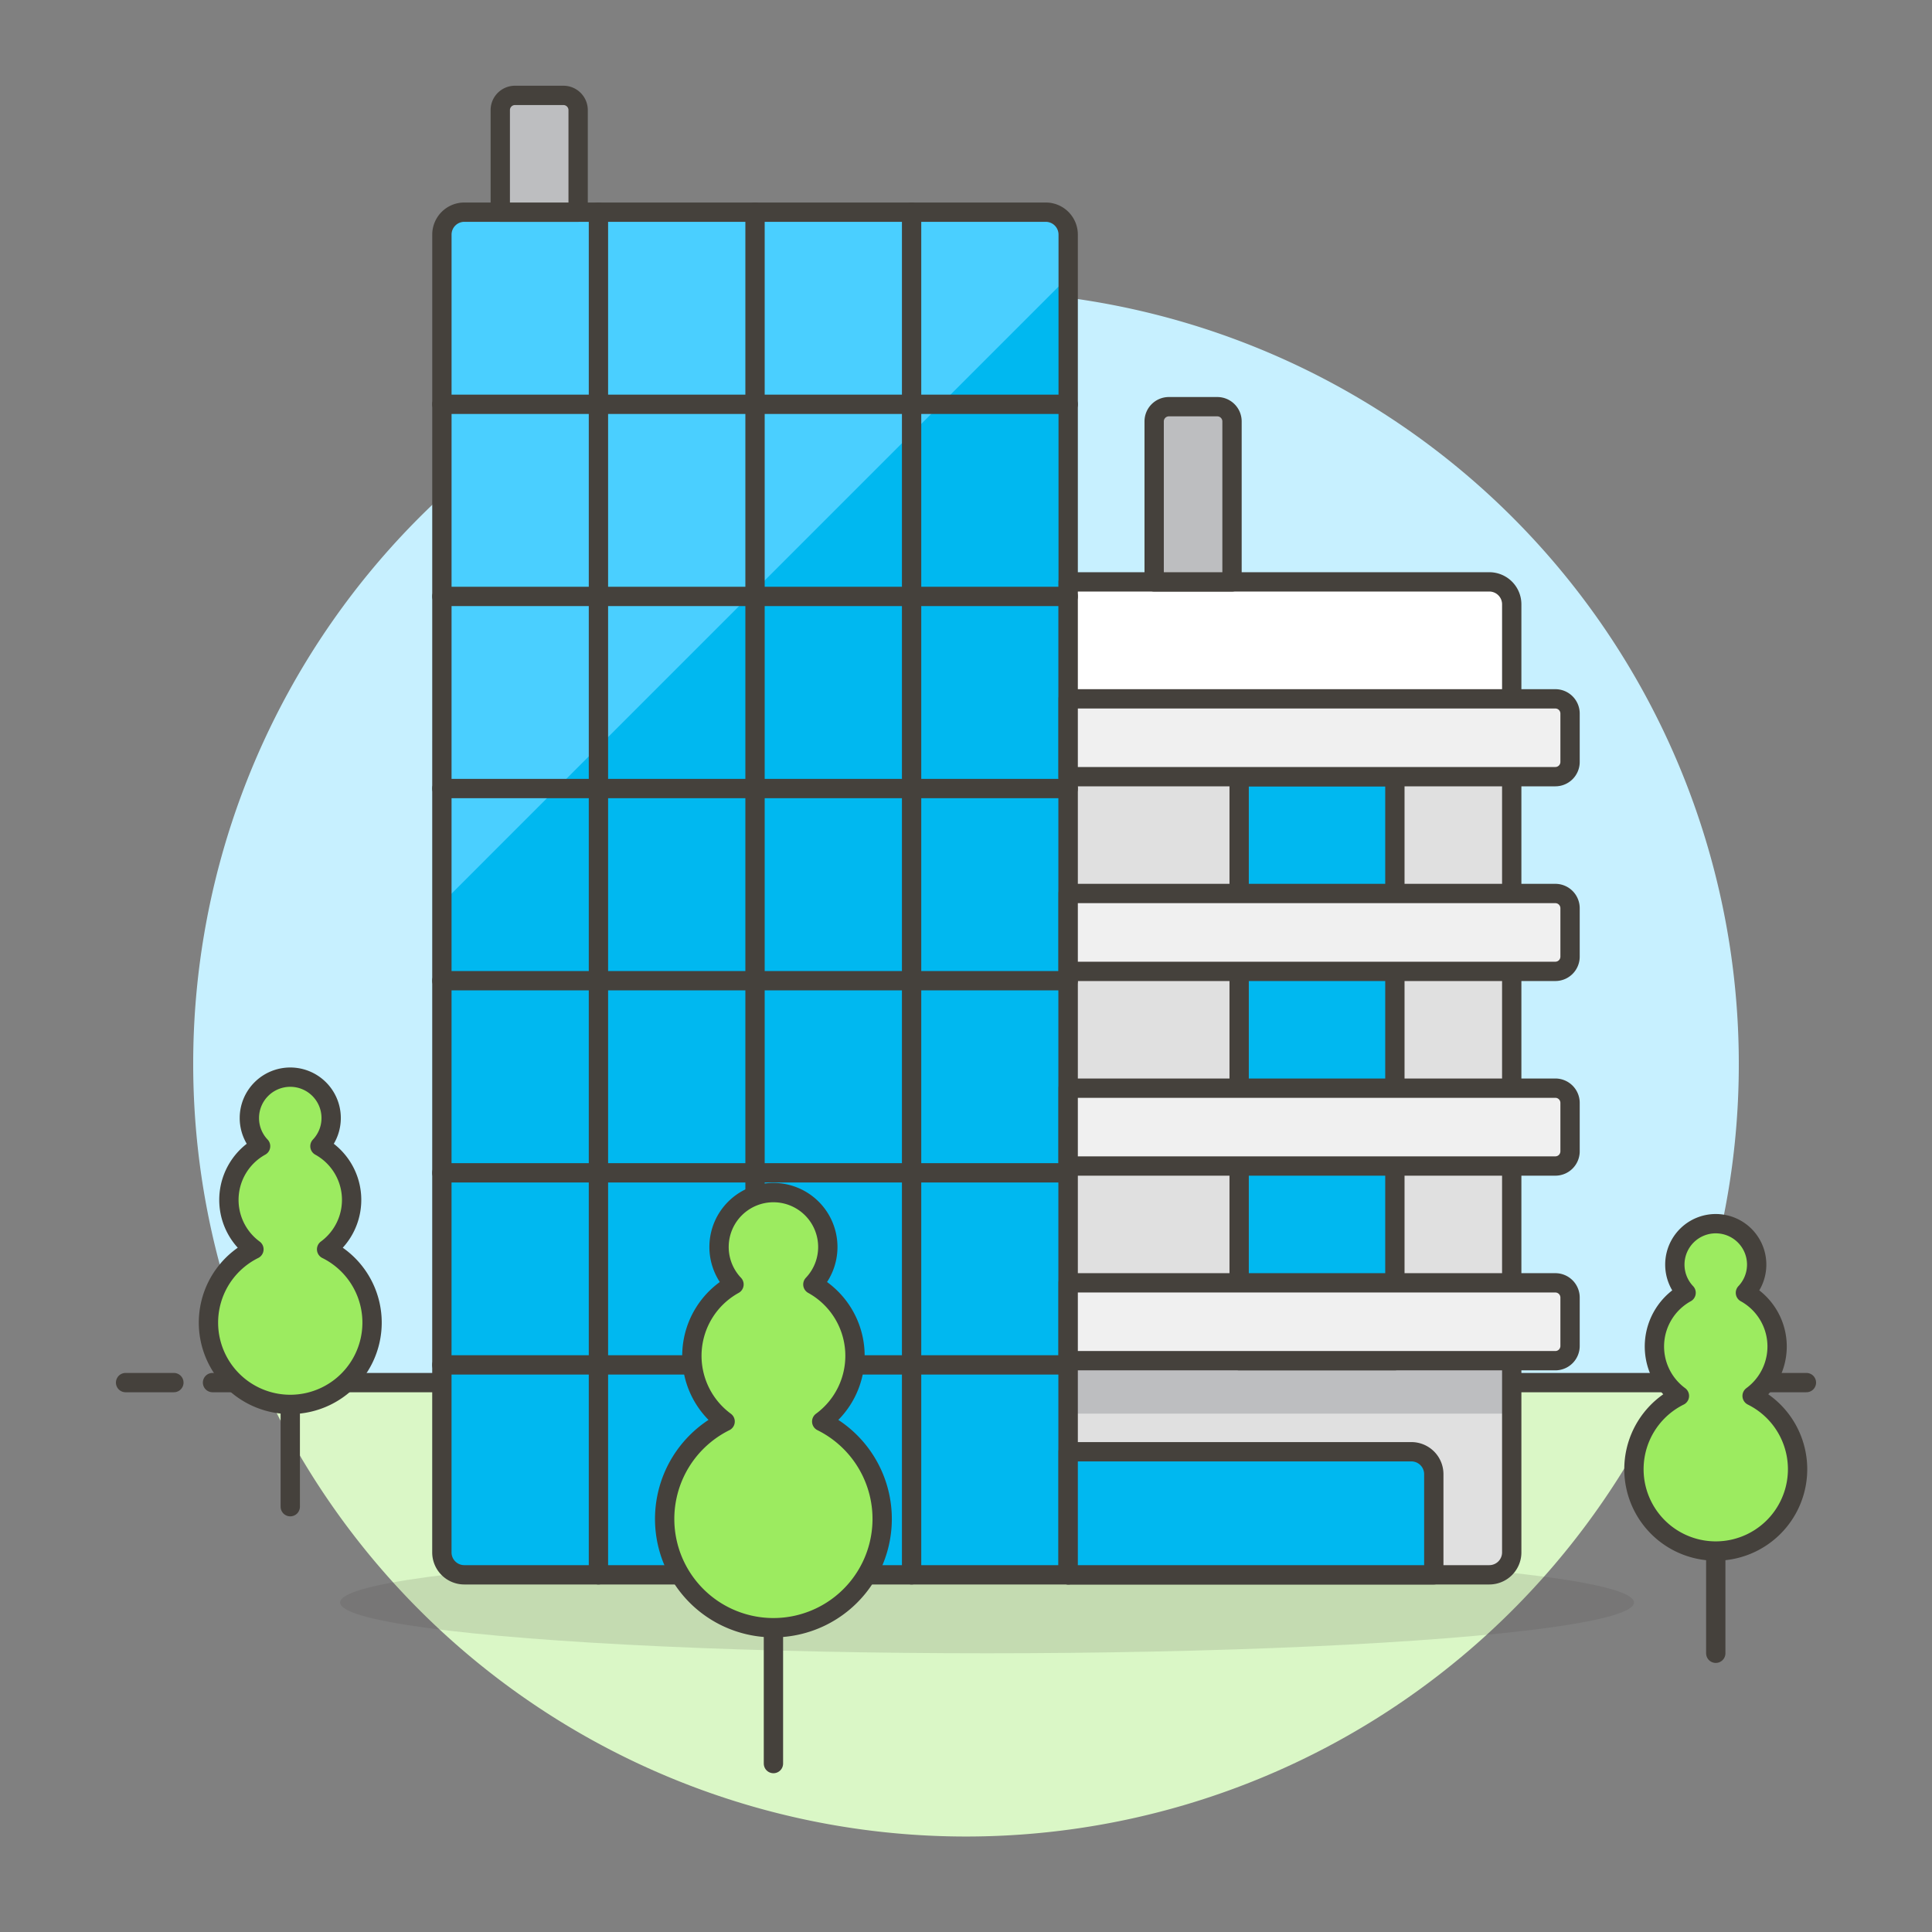
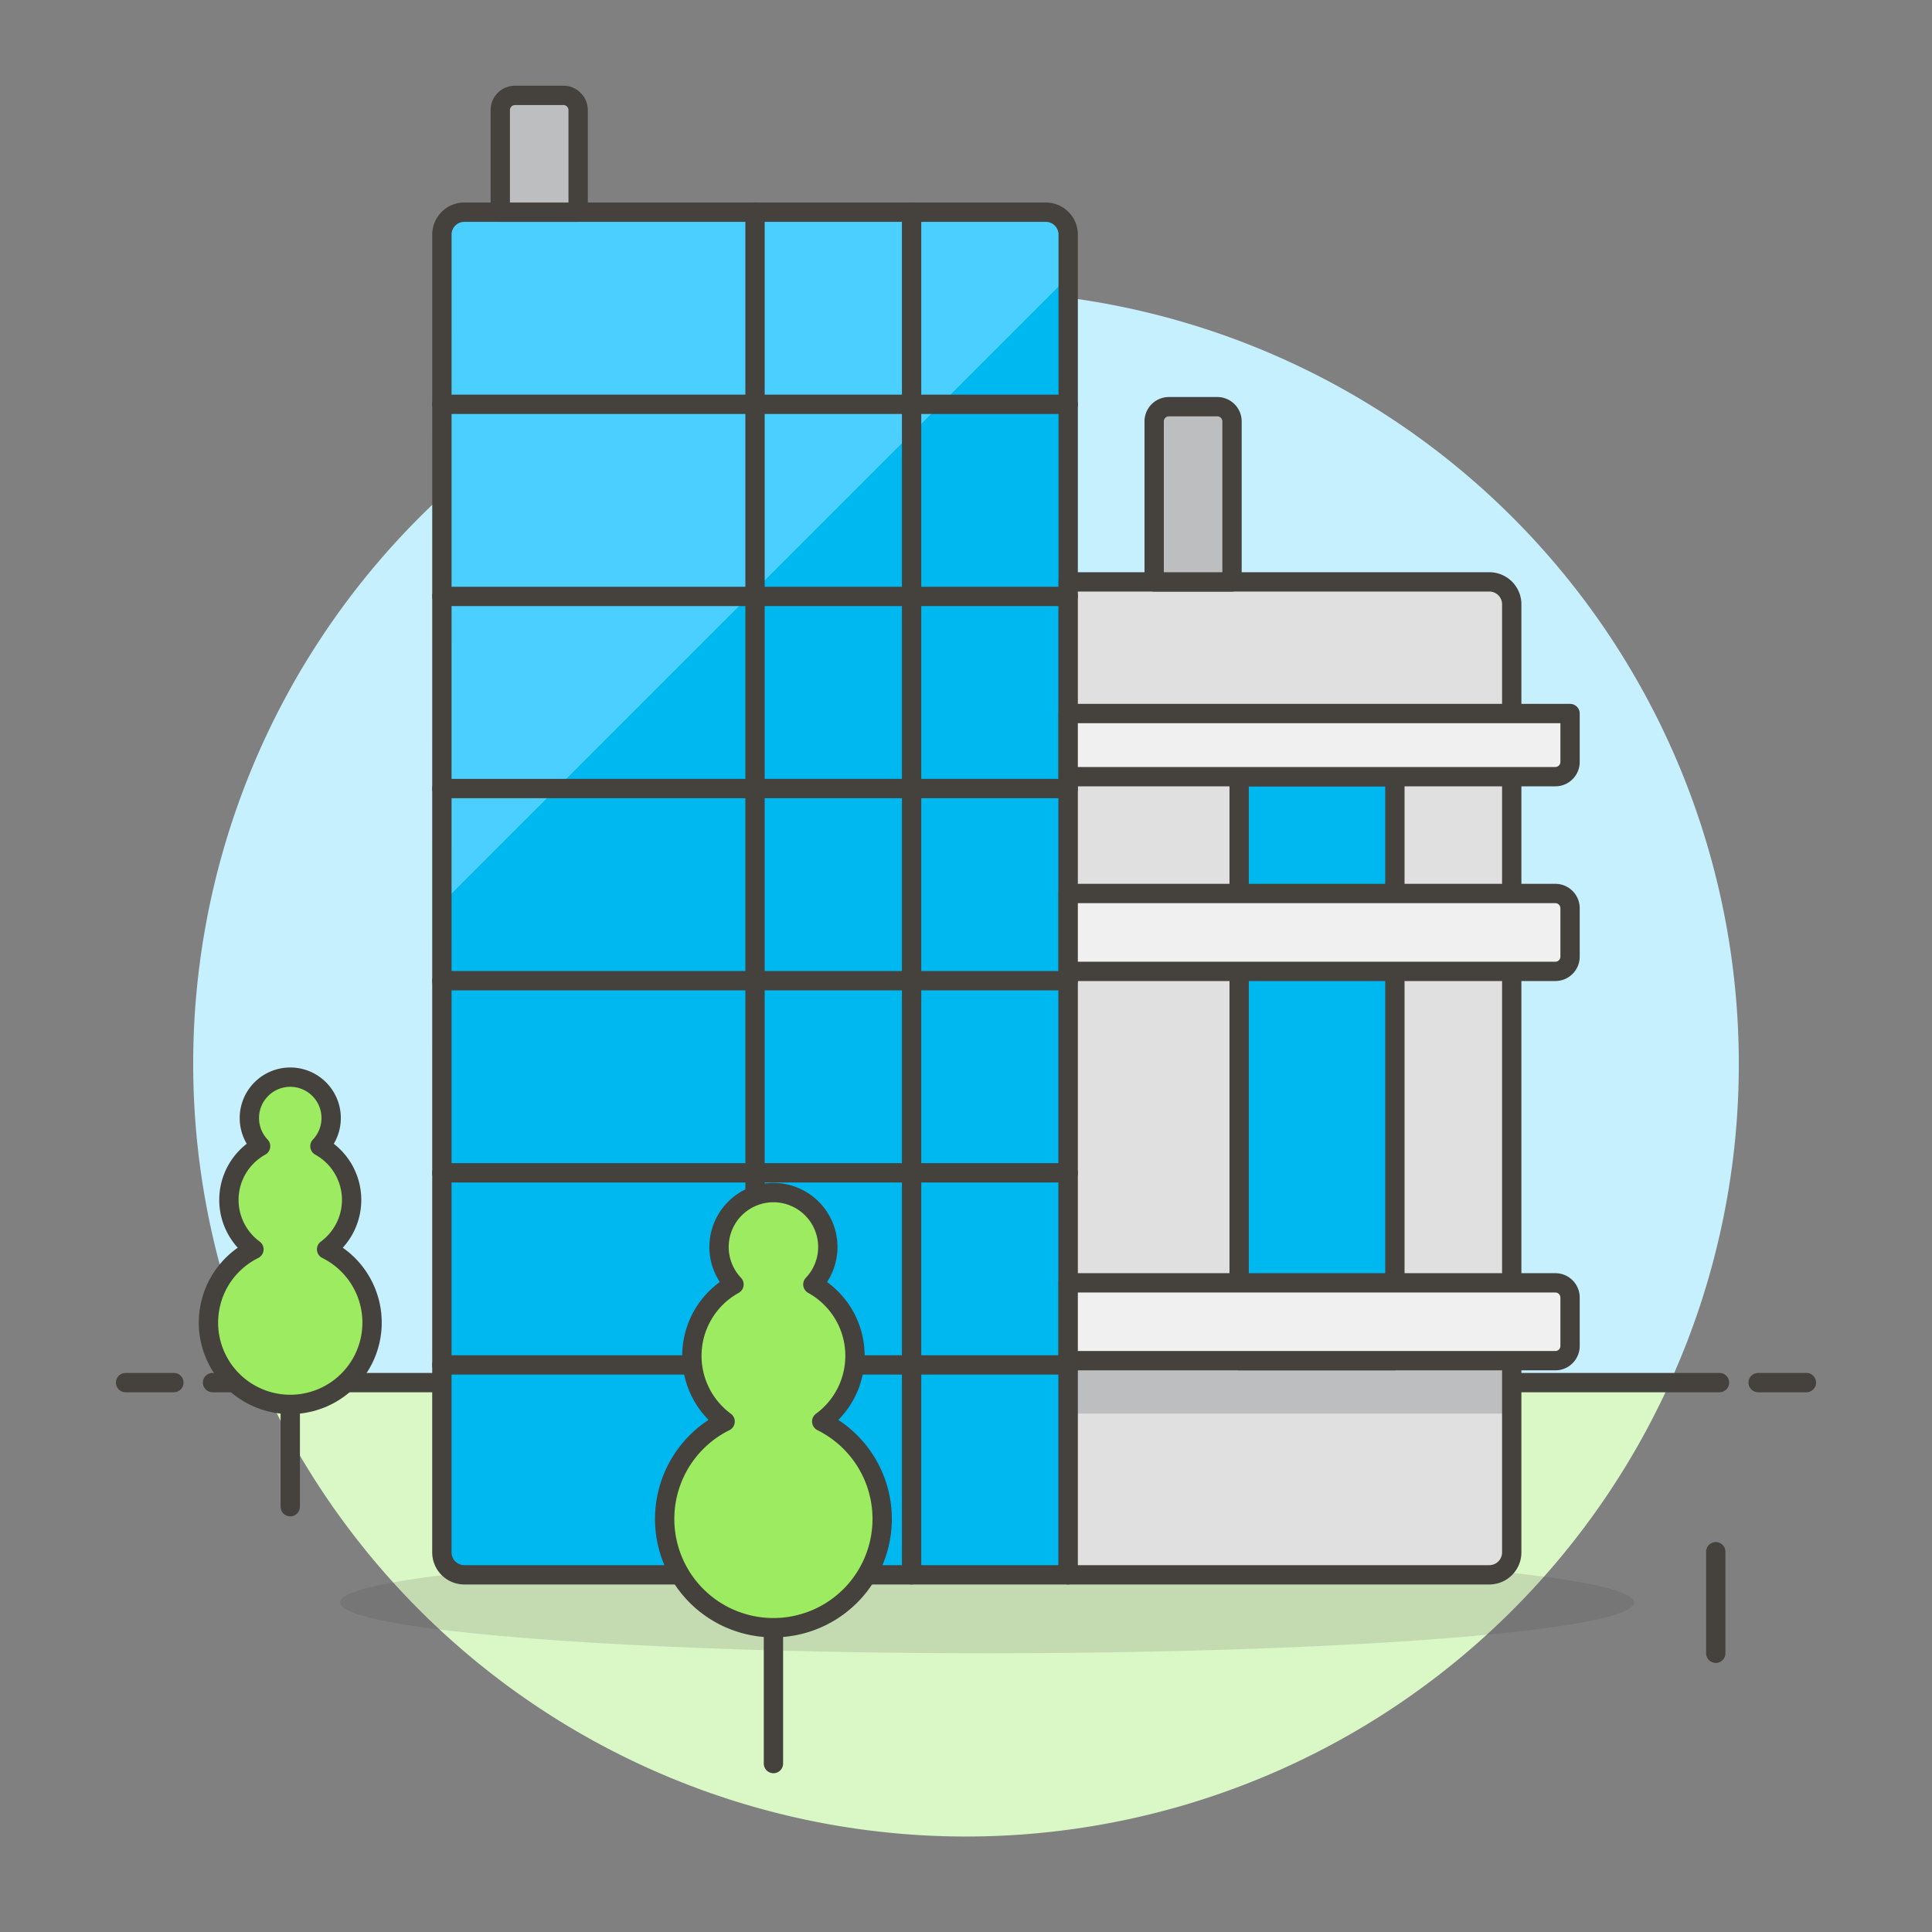
<svg xmlns="http://www.w3.org/2000/svg" viewBox="0 0 100 100">
  <rect x="0" y="0" width="100" height="100" fill="#808080" stroke="none" />
  <g class="nc-icon-wrapper">
    <defs />
    <path class="a" d="M90 55.063a40 40 0 1 0-76.436 16.5h72.872A39.829 39.829 0 0 0 90 55.063z" style="" fill="#c7f0ff" />
    <path class="b" d="M13.564 71.563a40 40 0 0 0 72.872 0z" style="" fill="#daf7c6" />
    <path class="c" d="M11 71.563h78" fill="none" stroke="#45413c" stroke-linecap="round" stroke-linejoin="round" />
    <path class="c" d="M6.5 71.563H9" fill="none" stroke="#45413c" stroke-linecap="round" stroke-linejoin="round" />
    <path class="c" d="M91 71.563h2.5" fill="none" stroke="#45413c" stroke-linecap="round" stroke-linejoin="round" />
    <g>
      <ellipse class="d" cx="51.09" cy="82.945" rx="33.484" ry="2.628" fill="#45413c" opacity="0.15" />
      <path class="e" d="M22.871 80.355a1.161 1.161 0 0 0 1.158 1.157h31.26V12.14a1.161 1.161 0 0 0-1.158-1.158h-30.1a1.161 1.161 0 0 0-1.158 1.158z" style="" fill="#00b8f0" />
      <path class="f" d="M55.289 14.336v-2.2a1.161 1.161 0 0 0-1.158-1.158h-30.1a1.161 1.161 0 0 0-1.158 1.158v34.618z" style="" fill="#4acfff" />
      <path class="c" d="M22.871 80.355a1.161 1.161 0 0 0 1.158 1.157h31.26V12.14a1.161 1.161 0 0 0-1.158-1.158h-30.1a1.161 1.161 0 0 0-1.158 1.158z" fill="none" stroke="#45413c" stroke-linecap="round" stroke-linejoin="round" />
      <path class="g" d="M55.289 81.512h21.8a1.161 1.161 0 0 0 1.158-1.157V31.276a1.161 1.161 0 0 0-1.158-1.158h-21.8z" style="" fill="#e0e0e0" />
-       <path class="h" d="M77.086 30.118a1.161 1.161 0 0 1 1.158 1.158v4.888H55.289v-6.046z" style="" fill="#fff" />
      <path class="i" d="M55.289 70.429h22.955v2.741H55.289z" style="" fill="#bdbec0" />
      <path class="c" d="M55.289 81.512h21.8a1.161 1.161 0 0 0 1.158-1.157V31.276a1.161 1.161 0 0 0-1.158-1.158h-21.8z" fill="none" stroke="#45413c" stroke-linecap="round" stroke-linejoin="round" />
      <path class="j" d="M59.739 21.812a.762.762 0 0 1 .761-.762h2.507a.762.762 0 0 1 .762.762v8.306h-4.03z" stroke="#45413c" stroke-linecap="round" stroke-linejoin="round" fill="#bdbec0" />
      <path class="j" d="M26.656 4.937h2.506a.762.762 0 0 1 .762.762v5.283h-4.03V5.7a.762.762 0 0 1 .762-.763z" stroke="#45413c" stroke-linecap="round" stroke-linejoin="round" fill="#bdbec0" />
      <path class="k" d="M64.138 40.202h8.061v30.227h-8.061z" stroke="#45413c" stroke-linecap="round" stroke-linejoin="round" fill="#00b8f0" />
-       <path class="l" d="M55.289 40.2h25.216a.762.762 0 0 0 .761-.762v-2.505a.761.761 0 0 0-.761-.761H55.289z" stroke="#45413c" stroke-linecap="round" stroke-linejoin="round" fill="#f0f0f0" />
+       <path class="l" d="M55.289 40.2h25.216a.762.762 0 0 0 .761-.762v-2.505H55.289z" stroke="#45413c" stroke-linecap="round" stroke-linejoin="round" fill="#f0f0f0" />
      <path class="l" d="M55.289 50.278h25.216a.762.762 0 0 0 .761-.762v-2.507a.762.762 0 0 0-.761-.762H55.289z" stroke="#45413c" stroke-linecap="round" stroke-linejoin="round" fill="#f0f0f0" />
-       <path class="l" d="M55.289 60.353h25.216a.762.762 0 0 0 .761-.762v-2.506a.762.762 0 0 0-.761-.762H55.289z" stroke="#45413c" stroke-linecap="round" stroke-linejoin="round" fill="#f0f0f0" />
      <path class="l" d="M55.289 70.429h25.216a.762.762 0 0 0 .761-.762v-2.506a.762.762 0 0 0-.761-.762H55.289z" stroke="#45413c" stroke-linecap="round" stroke-linejoin="round" fill="#f0f0f0" />
-       <path class="k" d="M55.289 81.512h18.924V76.3a1.161 1.161 0 0 0-1.157-1.158H55.289z" stroke="#45413c" stroke-linecap="round" stroke-linejoin="round" fill="#00b8f0" />
-       <path class="c" d="M30.975 10.982v70.53" fill="none" stroke="#45413c" stroke-linecap="round" stroke-linejoin="round" />
      <path class="c" d="M39.08 10.982v70.53" fill="none" stroke="#45413c" stroke-linecap="round" stroke-linejoin="round" />
      <path class="c" d="M47.184 10.982v70.53" fill="none" stroke="#45413c" stroke-linecap="round" stroke-linejoin="round" />
      <path class="c" d="M22.871 20.927h32.418" fill="none" stroke="#45413c" stroke-linecap="round" stroke-linejoin="round" />
      <path class="c" d="M22.871 30.871h32.418" fill="none" stroke="#45413c" stroke-linecap="round" stroke-linejoin="round" />
      <path class="c" d="M22.871 40.815h32.418" fill="none" stroke="#45413c" stroke-linecap="round" stroke-linejoin="round" />
      <path class="c" d="M22.871 50.76h32.418" fill="none" stroke="#45413c" stroke-linecap="round" stroke-linejoin="round" />
      <path class="c" d="M22.871 60.704h32.418" fill="none" stroke="#45413c" stroke-linecap="round" stroke-linejoin="round" />
      <path class="c" d="M22.871 70.648h32.418" fill="none" stroke="#45413c" stroke-linecap="round" stroke-linejoin="round" />
      <g>
-         <path class="m" d="M90.689 72.252a3.176 3.176 0 0 0-.346-5.338 2.118 2.118 0 1 0-3.071 0 3.176 3.176 0 0 0-.346 5.338 4.235 4.235 0 1 0 3.763 0z" stroke="#45413c" stroke-linecap="round" stroke-linejoin="round" fill="#9ceb60" />
        <path class="c" d="M88.808 80.317v5.256" fill="none" stroke="#45413c" stroke-linecap="round" stroke-linejoin="round" />
      </g>
      <g>
        <path class="m" d="M16.905 64.665a3.175 3.175 0 0 0-.345-5.338 2.117 2.117 0 1 0-3.072 0 3.175 3.175 0 0 0-.345 5.338 4.234 4.234 0 1 0 3.762 0z" stroke="#45413c" stroke-linecap="round" stroke-linejoin="round" fill="#9ceb60" />
        <path class="c" d="M15.024 72.73v5.256" fill="none" stroke="#45413c" stroke-linecap="round" stroke-linejoin="round" />
      </g>
      <g>
        <path class="m" d="M42.533 73.577a4.22 4.22 0 0 0-.459-7.095 2.815 2.815 0 1 0-4.083 0 4.221 4.221 0 0 0-.459 7.095 5.629 5.629 0 1 0 5 0z" stroke="#45413c" stroke-linecap="round" stroke-linejoin="round" fill="#9ceb60" />
        <path class="c" d="M40.033 84.297v6.985" fill="none" stroke="#45413c" stroke-linecap="round" stroke-linejoin="round" />
      </g>
    </g>
  </g>
</svg>